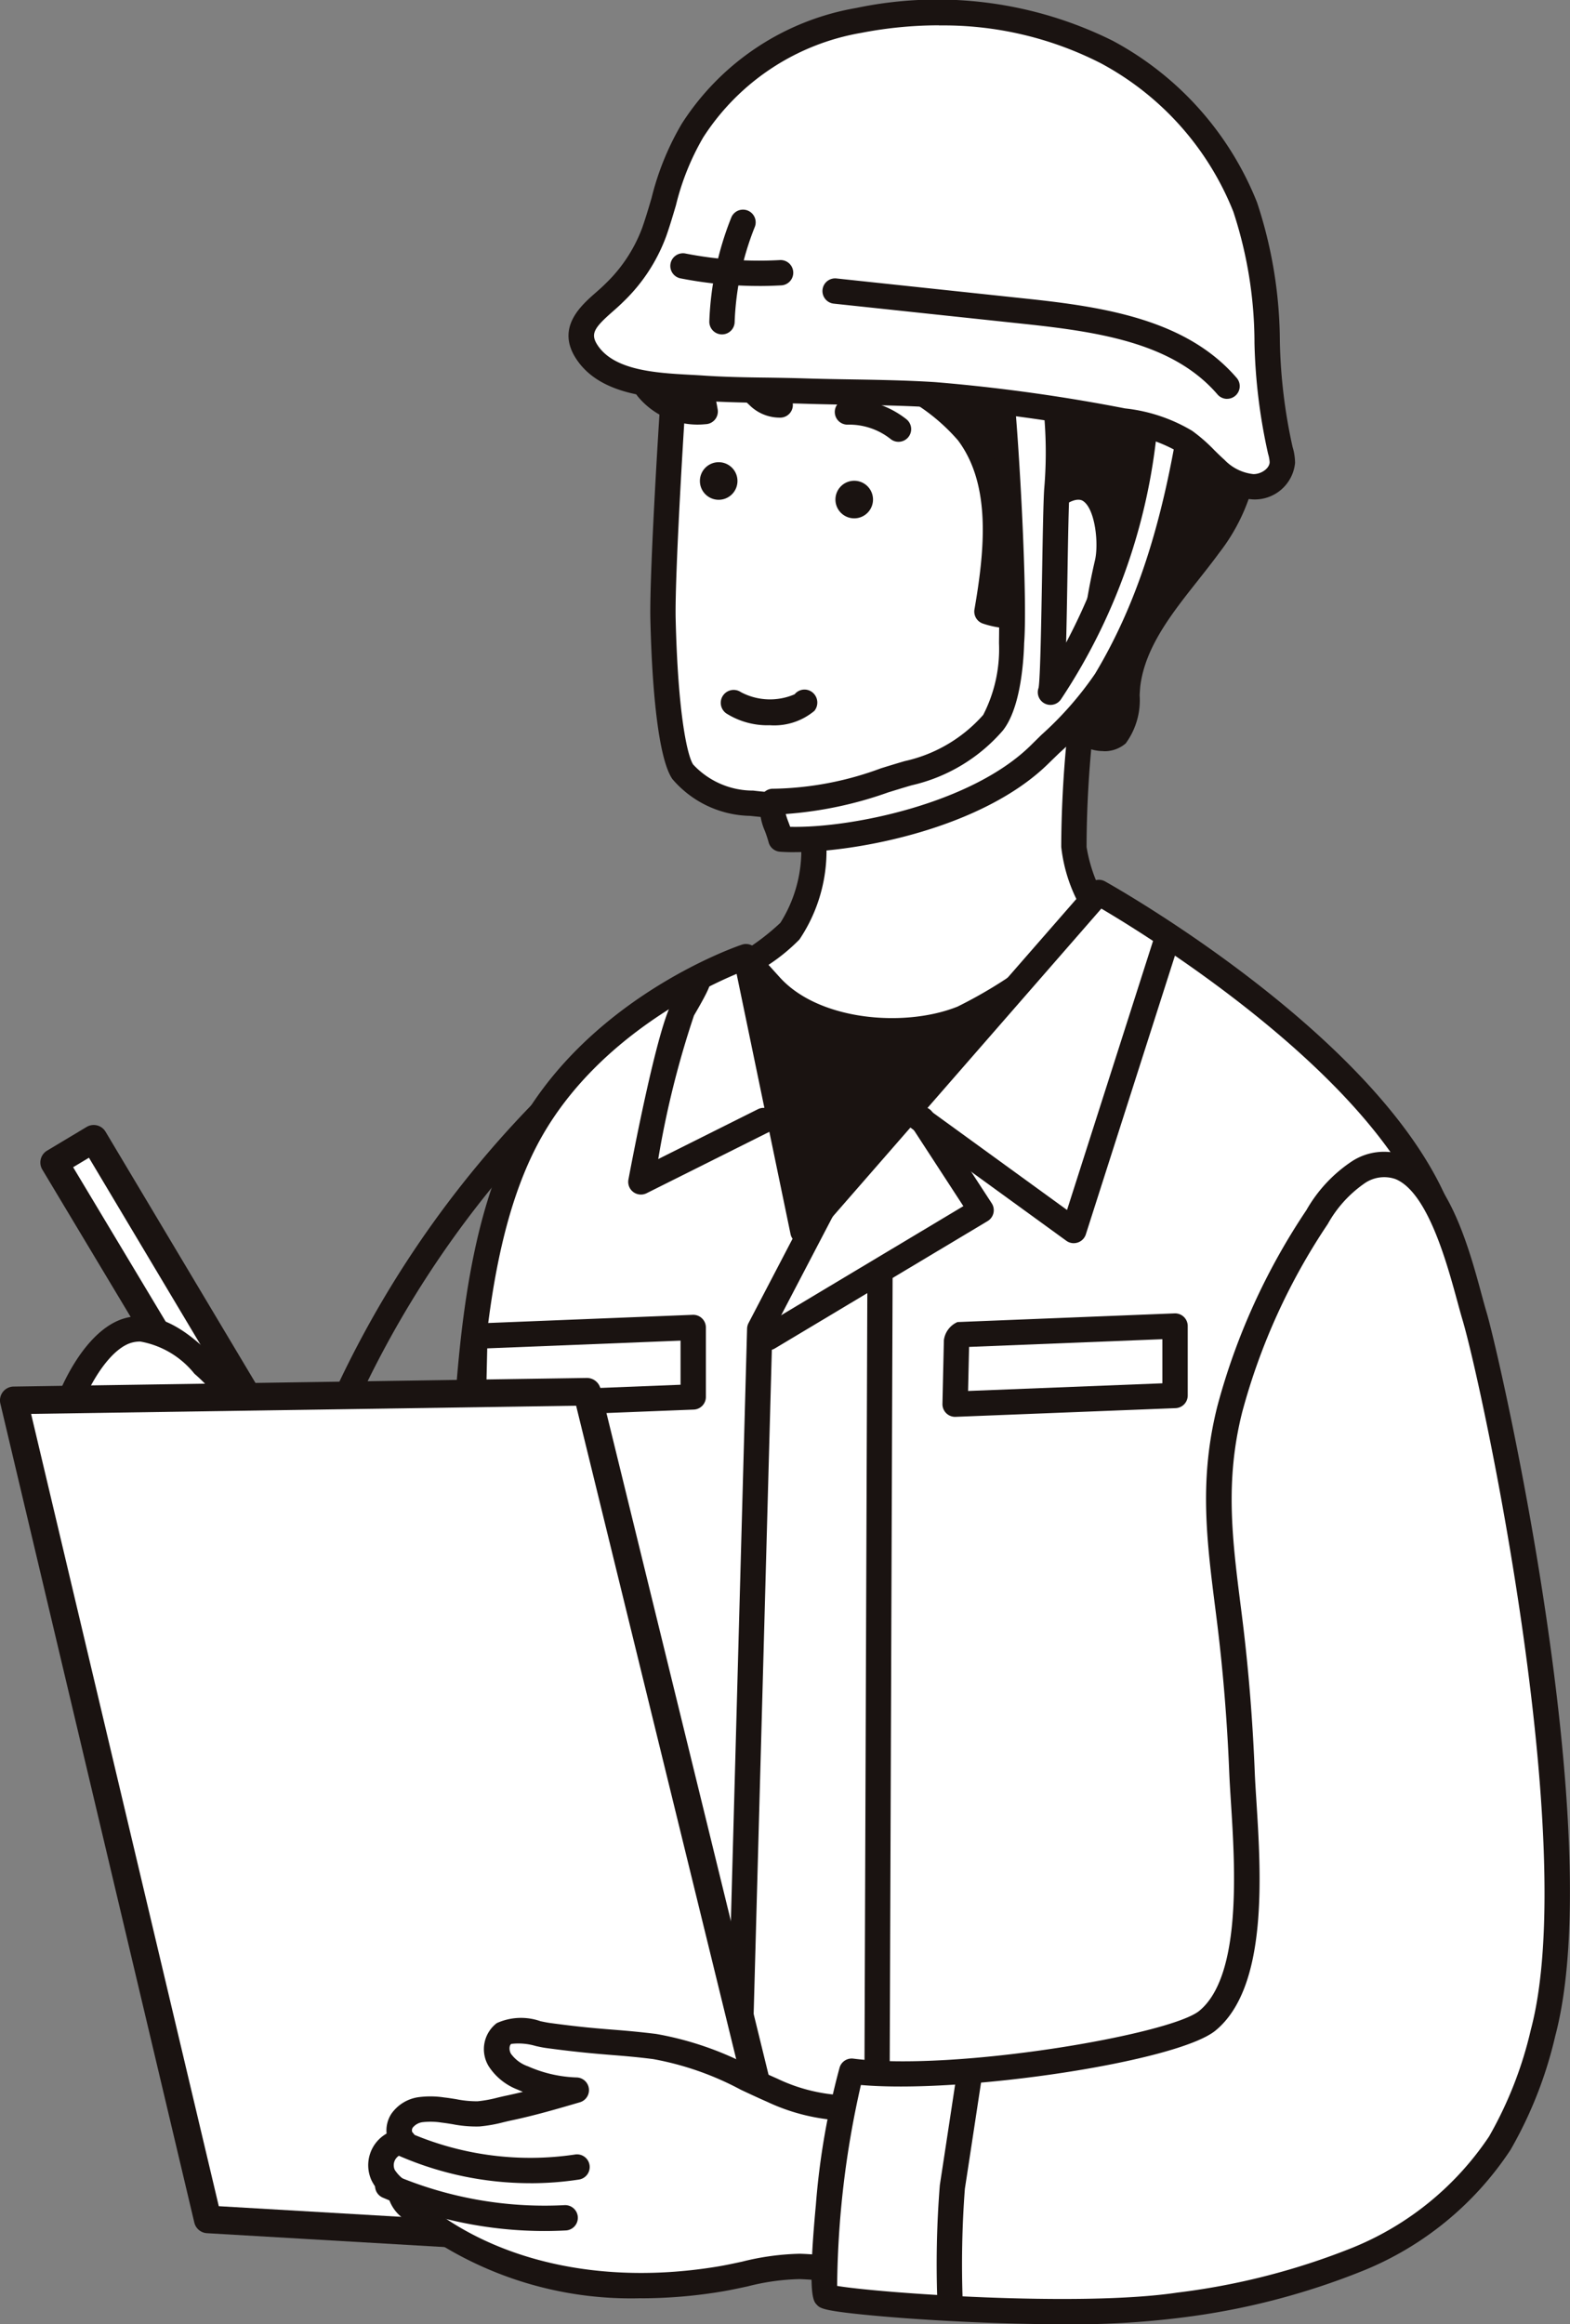
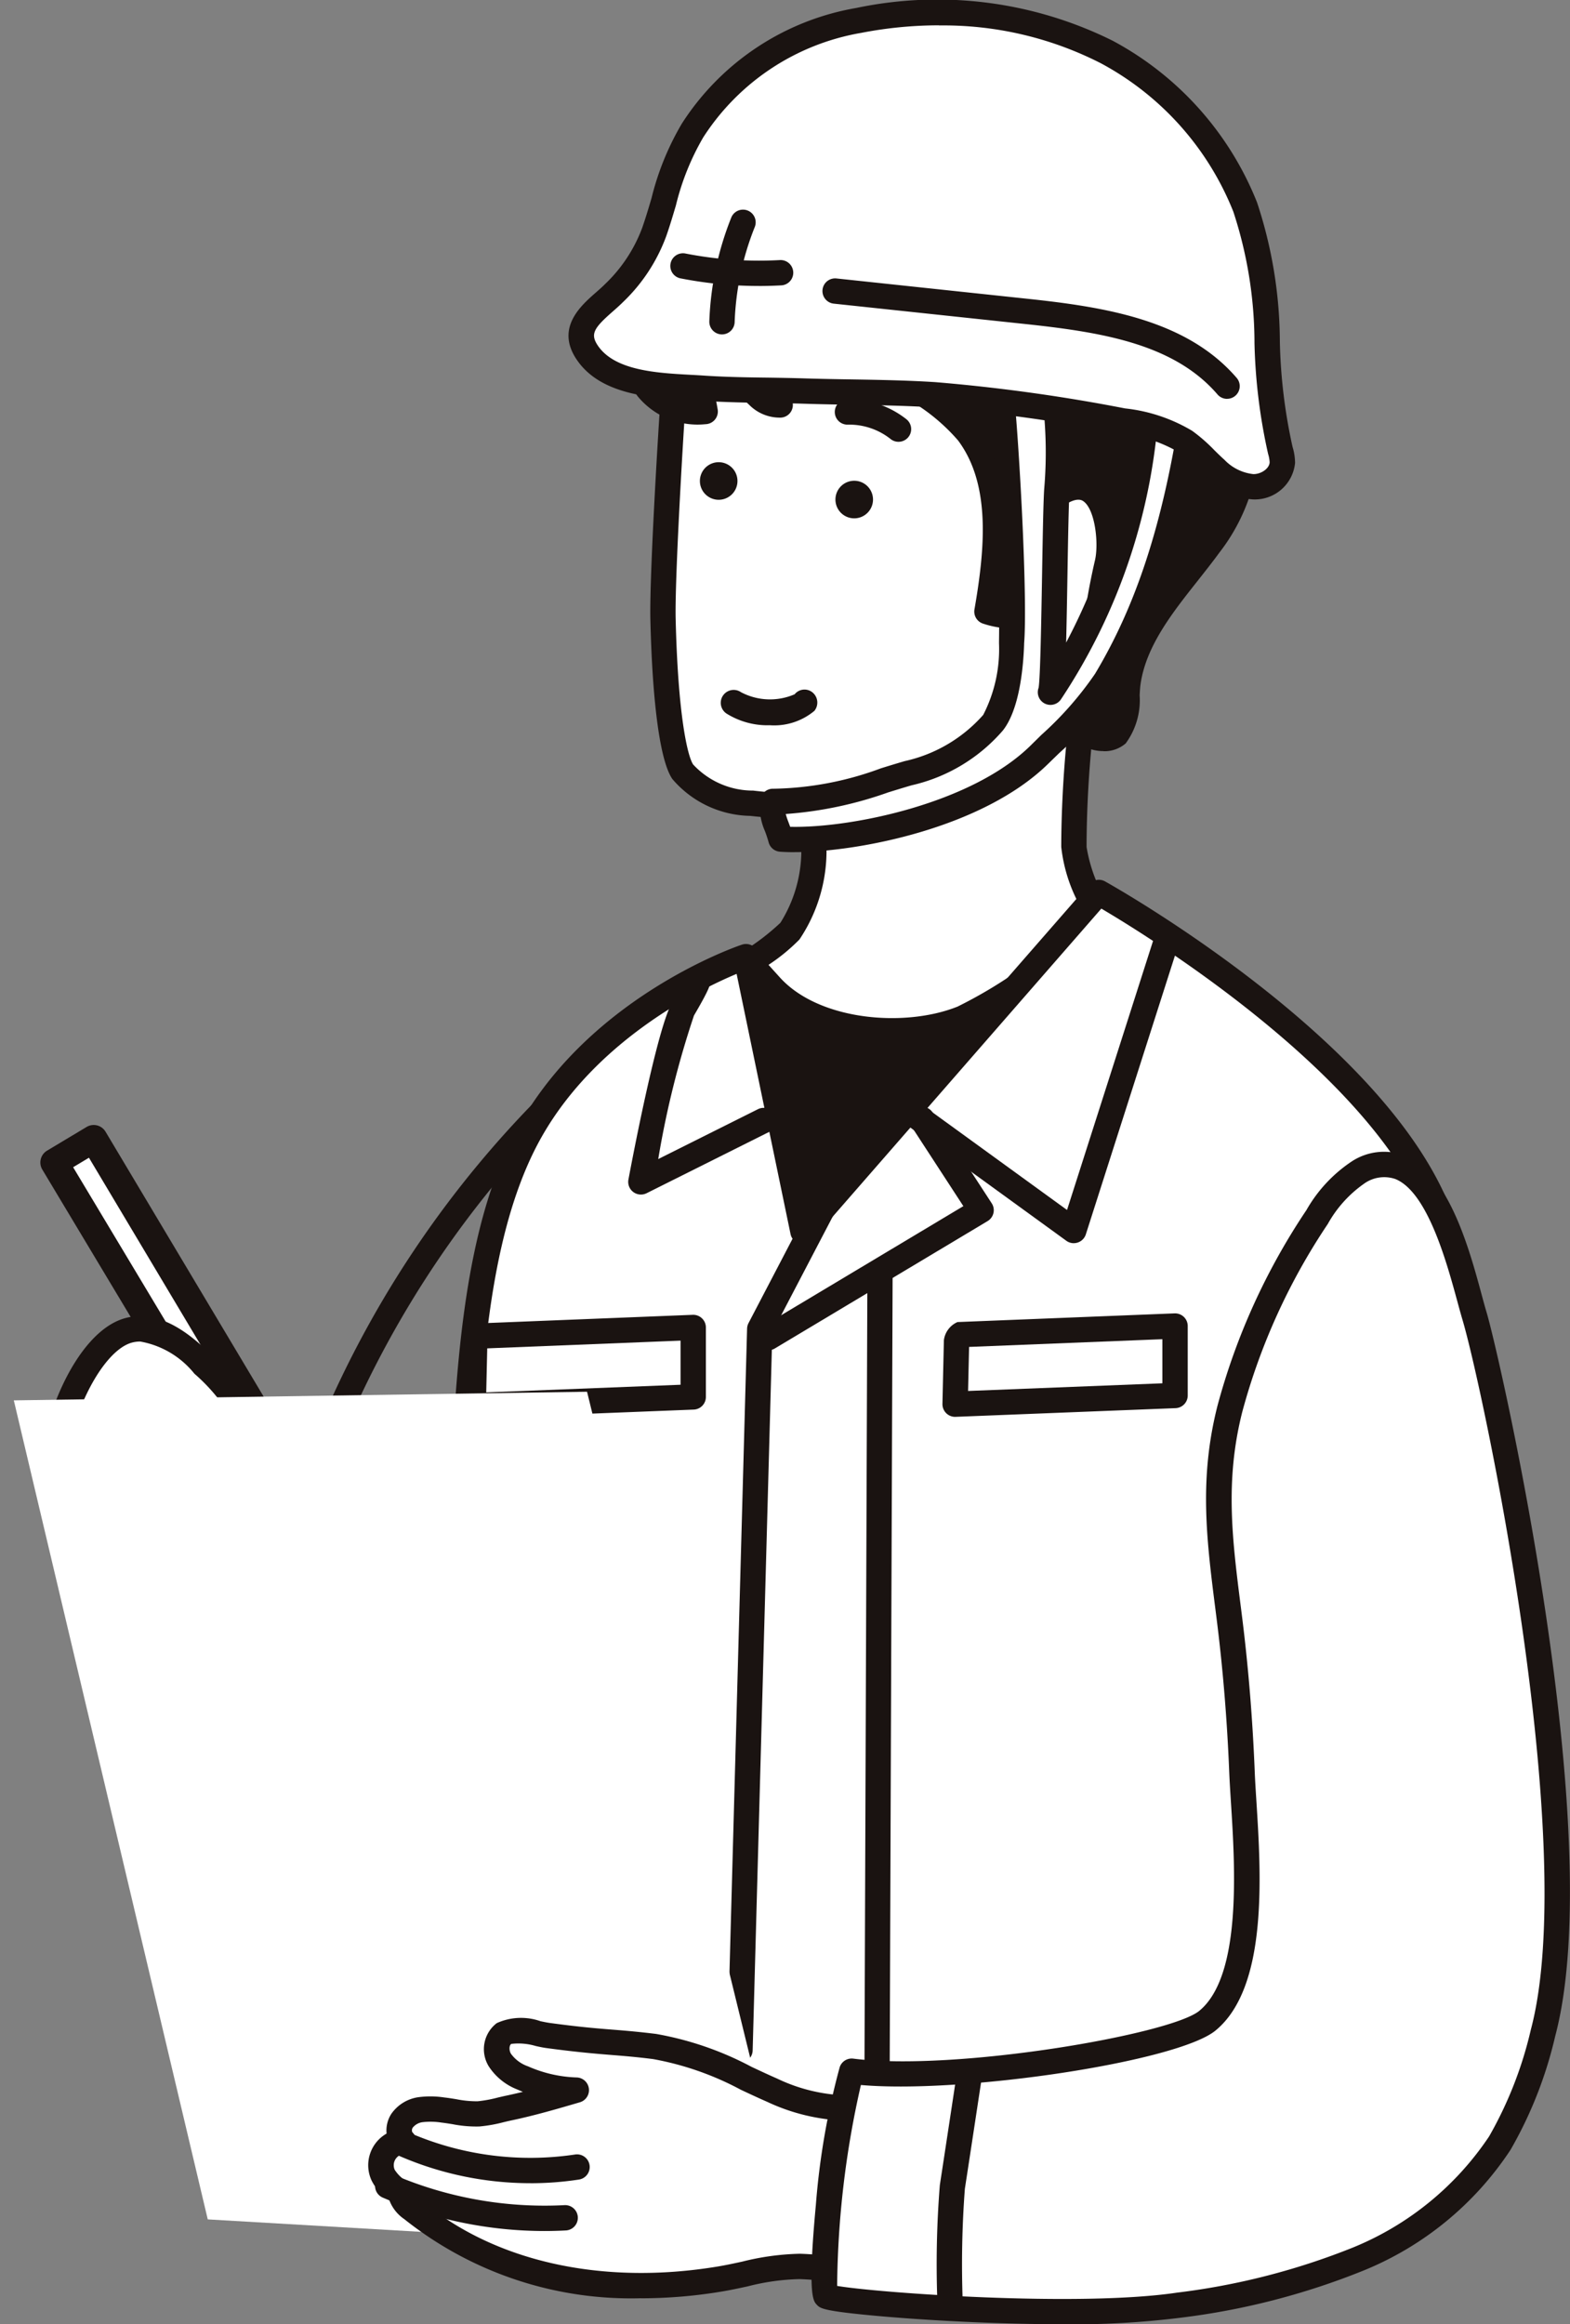
<svg xmlns="http://www.w3.org/2000/svg" id="グループ_2321" data-name="グループ 2321" width="75.221" height="111.339" viewBox="0 0 75.221 111.339">
  <rect x="0" y="0" width="75.221" height="111.339" fill="#808080" stroke="none" />
  <defs>
    <clipPath id="clip-path">
      <rect id="長方形_1735" data-name="長方形 1735" width="75.221" height="111.339" fill="none" />
    </clipPath>
  </defs>
  <path id="パス_56858" data-name="パス 56858" d="M15.371,192.286,8.552,180.922l1.894-1.137,7.576,12.69Z" transform="translate(-5.957 -125.234)" fill="#fff" />
  <g id="グループ_2320" data-name="グループ 2320">
    <g id="グループ_2319" data-name="グループ 2319" clip-path="url(#clip-path)">
      <path id="パス_56859" data-name="パス 56859" d="M16.5,191.618l-.047,0-2.652-.189a.662.662,0,0,1-.52-.32L6.466,179.743a.661.661,0,0,1,.227-.908L8.587,177.7a.661.661,0,0,1,.908.228l7.576,12.691a.661.661,0,0,1-.568,1m-2.262-1.486,1.043.075L8.7,179.174l-.758.455Z" transform="translate(-4.438 -123.715)" fill="#1a1311" />
      <path id="パス_56860" data-name="パス 56860" d="M12.031,209.86c1.33-.347,2.593.679,3.563,1.652a9.146,9.146,0,0,1,2.566,3.681,3.384,3.384,0,0,1-1.361,3.953,1.458,1.458,0,0,0-.677.47c-.217.381.063.842.123,1.276a1.762,1.762,0,0,1-.918,1.634,3.4,3.4,0,0,1-3.16.077,6.125,6.125,0,0,1-2.4-2.19,7.435,7.435,0,0,1-1.349-3.543c-.157-1.955,1.5-6.458,3.618-7.011" transform="translate(-5.853 -146.136)" fill="#fff" />
      <path id="パス_56861" data-name="パス 56861" d="M12.344,222.169a4.383,4.383,0,0,1-1.824-.406,6.675,6.675,0,0,1-2.653-2.4,7.953,7.953,0,0,1-1.453-3.836c-.174-2.18,1.56-6.992,4.07-7.647,1.663-.434,3.163.826,4.146,1.811a9.665,9.665,0,0,1,2.719,3.94,3.975,3.975,0,0,1-1.669,4.664l-.146.071a1.2,1.2,0,0,0-.28.16,1.4,1.4,0,0,0,.082.4,3.476,3.476,0,0,1,.116.493,2.34,2.34,0,0,1-1.2,2.233,3.618,3.618,0,0,1-1.909.518m-1.168-13.162a1.515,1.515,0,0,0-.385.049c-.748.195-1.594,1.183-2.264,2.644a8.885,8.885,0,0,0-.9,3.73,6.852,6.852,0,0,0,1.246,3.249,5.5,5.5,0,0,0,2.157,1.981,2.782,2.782,0,0,0,2.587-.041,1.194,1.194,0,0,0,.637-1.035,2.556,2.556,0,0,0-.079-.322,1.639,1.639,0,0,1,.03-1.338,1.679,1.679,0,0,1,.811-.653l.119-.058a2.791,2.791,0,0,0,1.053-3.241,8.673,8.673,0,0,0-2.413-3.424,4.28,4.28,0,0,0-2.6-1.542m-.538-.539h0Z" transform="translate(-4.46 -144.744)" fill="#1a1311" />
      <path id="パス_56862" data-name="パス 56862" d="M52.969,192.764a2.812,2.812,0,0,1-1.533-.417,3.553,3.553,0,0,1-1.273-1.568,8.215,8.215,0,0,1-.436-6.056,49.691,49.691,0,0,1,10.828-15.978,3.981,3.981,0,0,1,2.8-1.426,2.165,2.165,0,0,1,1.588.824,4.658,4.658,0,0,1,.908,2.366,22.2,22.2,0,0,1-1.6,12.692,18.133,18.133,0,0,1-9.045,9.025,5.724,5.724,0,0,1-2.233.537m-2.123-7.57h0a7.02,7.02,0,0,0,.412,5.062,2.429,2.429,0,0,0,.826,1.065,2.9,2.9,0,0,0,2.637-.208,16.9,16.9,0,0,0,8.425-8.42A20.97,20.97,0,0,0,64.653,170.7a3.617,3.617,0,0,0-.633-1.77.955.955,0,0,0-.717-.4,2.984,2.984,0,0,0-1.9,1.078,48.474,48.474,0,0,0-10.561,15.584" transform="translate(-34.359 -116.549)" fill="#1a1311" />
      <path id="パス_56863" data-name="パス 56863" d="M100.425,205.892a64.444,64.444,0,0,0,7.122,1.186,30.517,30.517,0,0,0,3.078.178l8.336-.061,2.113-61.436-16.824,1.43s-6.54,12.985-7.479,15.8.117,41.973.117,41.973l3.537,2.16Z" transform="translate(-67.137 -101.532)" fill="#1a1311" />
      <path id="パス_56864" data-name="パス 56864" d="M108.937,62.837c.729.087,1.457.122,2.077.205.277.037.606.115.7.379a7,7,0,0,1-.945,5.545,12.058,12.058,0,0,1-1.944,1.5l1.013,1.123c2.028,2.248,6.381,2.684,9.193,1.562,3.165-1.264,6.621-4.929,6.621-4.929a8.275,8.275,0,0,1-1.272-3.281c0-3.041.377-8.17,1.238-9.733,1.4-2.542,1.417-9.179.816-12.145-.9-4.429-2.865-6.4-6.967-7.3a31.492,31.492,0,0,0-6.363-.789,13.828,13.828,0,0,0-1.919.071,6.943,6.943,0,0,0-3.2,1.286c-1.923,1.415-2.442,3.142-2.671,5.323-.133,1.26-.675,10.143-.622,12.366.112,4.646.563,6.751.946,7.308a4.407,4.407,0,0,0,3.3,1.507" transform="translate(-72.921 -24.361)" fill="#fff" />
      <path id="パス_56865" data-name="パス 56865" d="M114.285,72.951a8.561,8.561,0,0,1-6.292-2.352l-1.014-1.124a.607.607,0,0,1,.127-.92,11.086,11.086,0,0,0,1.811-1.381,6.508,6.508,0,0,0,.851-4.876,1.178,1.178,0,0,0-.227-.047c-.311-.042-.656-.071-1.021-.1-.341-.029-.695-.06-1.048-.1a5.013,5.013,0,0,1-3.731-1.766c-.58-.844-.955-3.556-1.053-7.637-.055-2.306.5-11.208.625-12.444.246-2.344.836-4.218,2.915-5.748a7.537,7.537,0,0,1,3.481-1.4,14.344,14.344,0,0,1,2-.076,31.734,31.734,0,0,1,6.487.8c4.411.962,6.494,3.14,7.433,7.768.572,2.825.674,9.738-.879,12.558-.718,1.3-1.162,5.916-1.162,9.44a7.451,7.451,0,0,0,1.176,2.953.607.607,0,0,1-.069.744c-.145.154-3.585,3.777-6.838,5.076a9.818,9.818,0,0,1-3.576.633m-5.933-3.765.542.6c1.879,2.082,6,2.411,8.517,1.4a21.912,21.912,0,0,0,6.083-4.454,7.531,7.531,0,0,1-1.116-3.192c0-2.954.357-8.288,1.313-10.025,1.263-2.294,1.359-8.74.753-11.732-.836-4.123-2.6-5.972-6.5-6.824a30.549,30.549,0,0,0-6.24-.775,13.419,13.419,0,0,0-1.835.066,6.317,6.317,0,0,0-2.919,1.173c-1.726,1.27-2.209,2.816-2.427,4.9-.126,1.2-.671,10.09-.619,12.289.113,4.71.581,6.6.839,6.978a3.912,3.912,0,0,0,2.875,1.249c.34.041.679.07,1.008.1.38.032.739.063,1.078.109a1.349,1.349,0,0,1,1.19.783,7.616,7.616,0,0,1-1.061,6.142,8.975,8.975,0,0,1-1.479,1.213" transform="translate(-71.528 -22.968)" fill="#1a1311" />
      <path id="パス_56866" data-name="パス 56866" d="M126.01,24.667a9.09,9.09,0,0,0-2.245-5.181C122.13,17.629,120,17,117.689,16.378a16.946,16.946,0,0,0-10.79.342,10.854,10.854,0,0,0-6.211,6.74c-.88,2.76-1.527,7.26,2.777,7.167-.134-1-.751-2.306-.491-3.319a2.012,2.012,0,0,1,1.112-1.355,5.9,5.9,0,0,0,1.9,3.9,1.457,1.457,0,0,0,1.077.455,5.161,5.161,0,0,1,2.292-5.4c.069,1.639,1.415,2.928,2.8,3.815s2.939,1.606,3.922,2.921c1.783,2.387,1.373,5.827.9,8.56a3.947,3.947,0,0,0,2.014.132c.07-.014.362-2.467.381-2.693.077-.883.22-2.576,1.064-3.093,2.223-1.361,2.622,2.122,2.3,3.391-.617,2.419-.63,5.016-1.176,7.485-.18.814,1.161,1.089,1.649.643s.434-1.853.517-2.449c.357-2.558,2.422-4.576,3.88-6.584a8.492,8.492,0,0,0,1.671-6.844,5.621,5.621,0,0,0-3.24-4.493,8.048,8.048,0,0,0-.021-1.034" transform="translate(-69.689 -10.912)" fill="#1a1311" />
      <path id="パス_56867" data-name="パス 56867" d="M121.165,45.487a1.972,1.972,0,0,1-.966-.247,1.223,1.223,0,0,1-.625-1.348c.249-1.124.387-2.308.522-3.454a31.087,31.087,0,0,1,.658-4.05c.2-.783.032-2.444-.534-2.862-.071-.052-.287-.211-.859.139s-.721,2-.775,2.613c-.274,3.134-.5,3.178-.87,3.251a4.534,4.534,0,0,1-2.326-.152.608.608,0,0,1-.4-.679c.515-2.967.776-6-.787-8.093a9.19,9.19,0,0,0-2.794-2.18c-.326-.2-.652-.39-.969-.593a6.592,6.592,0,0,1-2.879-3.258,4.545,4.545,0,0,0-1.3,4.151.606.606,0,0,1-.557.788,2.06,2.06,0,0,1-1.506-.612,6.506,6.506,0,0,1-1.9-3.148,1.557,1.557,0,0,0-.113.3,4.294,4.294,0,0,0,.244,1.928,9.584,9.584,0,0,1,.261,1.159.607.607,0,0,1-.588.687,3.712,3.712,0,0,1-3.254-1.343c-1.357-1.815-.654-4.924-.114-6.616a11.46,11.46,0,0,1,6.557-7.116,17.6,17.6,0,0,1,11.179-.367c2.134.574,4.553,1.225,6.374,3.294a9.679,9.679,0,0,1,2.395,5.531c.019.229.029.459.031.688a6.385,6.385,0,0,1,3.224,4.794,9.144,9.144,0,0,1-1.78,7.3c-.326.449-.687.9-1.035,1.344-1.219,1.54-2.479,3.132-2.735,4.967-.017.12-.028.3-.04.5a3.5,3.5,0,0,1-.668,2.316,1.556,1.556,0,0,1-1.06.374m-1.2-13.255a1.622,1.622,0,0,1,.971.317c1.146.846,1.253,3.109.99,4.139a29.749,29.749,0,0,0-.629,3.892,35.967,35.967,0,0,1-.543,3.574.5.5,0,0,0,.286.11.561.561,0,0,0,.36-.046,3.811,3.811,0,0,0,.276-1.494c.014-.228.026-.424.049-.59.3-2.162,1.666-3.885,2.985-5.552.356-.45.693-.875,1-1.3a7.917,7.917,0,0,0,1.563-6.392,5.028,5.028,0,0,0-2.853-4.019.607.607,0,0,1-.393-.6,7.417,7.417,0,0,0-.019-.956,8.454,8.454,0,0,0-2.1-4.83c-1.466-1.665-3.319-2.262-5.778-2.924a16.408,16.408,0,0,0-10.4.317A10.25,10.25,0,0,0,99.88,22.24c-.377,1.183-1.139,4.089-.069,5.52a2.166,2.166,0,0,0,1.511.816c-.024-.091-.049-.184-.074-.279A5.155,5.155,0,0,1,101,25.753a2.6,2.6,0,0,1,1.462-1.763.607.607,0,0,1,.843.515,5.277,5.277,0,0,0,1.617,3.416,5.9,5.9,0,0,1,2.751-4.946.606.606,0,0,1,.9.5c.061,1.455,1.4,2.614,2.517,3.329.306.2.621.384.936.573a10.23,10.23,0,0,1,3.144,2.5c1.734,2.321,1.6,5.417,1.1,8.474a3.292,3.292,0,0,0,.819.039c.1-.653.262-1.979.282-2.2.088-1.017.251-2.884,1.351-3.558a2.379,2.379,0,0,1,1.242-.4" transform="translate(-68.302 -9.507)" fill="#1a1311" />
      <path id="パス_56868" data-name="パス 56868" d="M116.15,110.582a3.7,3.7,0,0,1-2.067-.565.618.618,0,0,1,.7-1.019,2.973,2.973,0,0,0,2.572.1.606.606,0,0,1,.86-.085.63.63,0,0,1,.085.88,3,3,0,0,1-2.151.687" transform="translate(-79.282 -75.84)" fill="#1a1311" />
      <path id="パス_56869" data-name="パス 56869" d="M98.693,140.89s15.276,8.544,16.821,17.231c1.761,9.906.407,20.9-.268,30.853-.248,3.65.553,11.948-2.307,14.619-3.977,3.714-15.08,2.451-20,2.276A172.293,172.293,0,0,1,70.9,203.661c-3.666-.608-4.6-1.014-4.773-4.432a64.684,64.684,0,0,1,.491-7.543c.376-5.51.787-11.017,1.276-16.518.6-6.693.143-16.234,3.314-22.38,3.282-6.359,10.579-8.821,10.579-8.821l2.729,13.167Z" transform="translate(-46.045 -98.141)" fill="#fff" />
      <path id="パス_56870" data-name="パス 56870" d="M100.218,205.433c-2.239,0-4.445-.124-6.334-.231-.867-.049-1.686-.095-2.365-.119a173.456,173.456,0,0,1-22.114-2.216c-3.827-.634-5.081-1.162-5.28-5a34.385,34.385,0,0,1,.272-5.227c.085-.828.166-1.61.219-2.389.436-6.389.842-11.642,1.277-16.53.141-1.582.222-3.319.309-5.158.278-5.928.594-12.647,3.07-17.447C72.63,144.614,79.891,142.1,80.2,142a.607.607,0,0,1,.788.452l2.481,11.97L96.843,139.1a.607.607,0,0,1,.753-.13c.634.355,15.546,8.787,17.122,17.654,1.484,8.348.786,17.325.111,26.006-.128,1.65-.261,3.356-.372,4.994-.054.8-.057,1.817-.06,3-.011,4.124-.027,9.772-2.438,12.024-2.428,2.267-7.155,2.789-11.742,2.789M79.944,143.4c-1.817.761-7.024,3.3-9.592,8.273-2.355,4.565-2.664,11.143-2.937,16.948-.087,1.852-.169,3.6-.312,5.208-.435,4.881-.84,10.125-1.276,16.506-.055.8-.14,1.628-.223,2.43a33.506,33.506,0,0,0-.268,5.04c.156,2.988.681,3.271,4.267,3.865a172.244,172.244,0,0,0,21.958,2.2c.691.025,1.516.071,2.39.12,5.216.294,13.945.787,17.179-2.234,2.027-1.893,2.042-7.238,2.053-11.14,0-1.2.006-2.239.063-3.076.112-1.645.245-3.354.373-5.006.669-8.605,1.361-17.5-.1-25.7-1.334-7.507-13.638-15.111-16.1-16.561L83.579,156.14a.607.607,0,0,1-1.051-.276Z" transform="translate(-44.652 -96.748)" fill="#1a1311" />
      <path id="パス_56871" data-name="パス 56871" d="M111.424,74.784a.9.9,0,1,1,.9-.9.9.9,0,0,1-.9.9" transform="translate(-76.991 -50.843)" fill="#1a1311" />
      <path id="パス_56872" data-name="パス 56872" d="M132.826,77.715a.9.9,0,1,1,.9-.9.9.9,0,0,1-.9.9" transform="translate(-91.899 -52.885)" fill="#1a1311" />
      <path id="パス_56873" data-name="パス 56873" d="M134.87,65.073a.6.6,0,0,1-.379-.133,3.19,3.19,0,0,0-2.051-.689.607.607,0,0,1-.032-1.214,4.455,4.455,0,0,1,2.842.956.607.607,0,0,1-.38,1.08" transform="translate(-91.821 -43.909)" fill="#1a1311" />
      <path id="パス_56874" data-name="パス 56874" d="M150.174,162.128a.607.607,0,0,1-.357-.116l-7.834-5.685a.607.607,0,0,1,.713-.982l7.155,5.192,4.112-12.859a.607.607,0,1,1,1.156.37l-4.367,13.657a.608.608,0,0,1-.578.422" transform="translate(-98.728 -102.575)" fill="#1a1311" />
      <path id="パス_56875" data-name="パス 56875" d="M99.817,163.778a.607.607,0,0,1-.6-.718c.138-.737,1.365-7.24,2.091-8.475a10.579,10.579,0,0,0,.627-1.155.607.607,0,0,1,1.2.145c0,.143,0,.3-.777,1.625a44.611,44.611,0,0,0-1.713,6.878l4.777-2.389a.607.607,0,0,1,.543,1.086l-5.877,2.939a.608.608,0,0,1-.271.064m2.1-10.2h0Zm0,0h0Z" transform="translate(-69.108 -106.555)" fill="#1a1311" />
      <path id="パス_56876" data-name="パス 56876" d="M115.462,229.242h-.017a.607.607,0,0,1-.59-.623l.945-34.547a.612.612,0,0,1,.069-.264l3.258-6.24a.607.607,0,0,1,1.076.562l-3.194,6.115-.942,34.407a.607.607,0,0,1-.606.59" transform="translate(-80.006 -130.428)" fill="#1a1311" />
      <path id="パス_56877" data-name="パス 56877" d="M119.948,186.358a.607.607,0,0,1-.312-1.128l9.65-5.777-2.5-3.84a.607.607,0,0,1,1.017-.662l2.843,4.368a.607.607,0,0,1-.2.851l-10.191,6.1a.6.6,0,0,1-.311.086" transform="translate(-83.13 -121.675)" fill="#1a1311" />
      <path id="パス_56878" data-name="パス 56878" d="M137.085,238.806h0a.607.607,0,0,1-.6-.609l.139-37.784a.618.618,0,0,1,.609-.6.607.607,0,0,1,.6.609l-.139,37.784a.607.607,0,0,1-.607.6" transform="translate(-95.067 -139.182)" fill="#1a1311" />
      <path id="パス_56879" data-name="パス 56879" d="M150.955,209.765l10.4-.416v3.328l-10.538.416.069-3.05Z" transform="translate(-105.055 -145.828)" fill="#fff" />
      <path id="パス_56880" data-name="パス 56880" d="M149.423,212.306a.608.608,0,0,1-.607-.621l.069-3.05a1.1,1.1,0,0,1,.652-.87l10.4-.416a.607.607,0,0,1,.631.606v3.328a.607.607,0,0,1-.583.606l-10.538.416h-.024m.669-3.349-.048,2.11,9.309-.367v-2.113Z" transform="translate(-103.662 -144.434)" fill="#1a1311" />
      <path id="パス_56881" data-name="パス 56881" d="M74.869,209.993l10.4-.416V212.9l-10.538.416.069-3.05Z" transform="translate(-52.055 -145.987)" fill="#fff" />
      <path id="パス_56882" data-name="パス 56882" d="M73.337,212.535a.608.608,0,0,1-.607-.621l.069-3.05a1.1,1.1,0,0,1,.652-.87l10.4-.416a.607.607,0,0,1,.631.606v3.328a.607.607,0,0,1-.583.606l-10.538.416h-.024m.669-3.349-.048,2.11,9.31-.367v-2.113Z" transform="translate(-50.662 -144.594)" fill="#1a1311" />
      <path id="パス_56883" data-name="パス 56883" d="M130.267,340.049a.29.29,0,1,1-.29-.29.29.29,0,0,1,.29.29" transform="translate(-90.337 -236.668)" fill="#1a1311" />
      <path id="パス_56884" data-name="パス 56884" d="M128.584,339.552a.9.9,0,1,1,.9-.9.9.9,0,0,1-.9.9m0-1.214a.317.317,0,1,0,.317.317.317.317,0,0,0-.317-.317" transform="translate(-88.944 -235.275)" fill="#1a1311" />
      <path id="パス_56885" data-name="パス 56885" d="M133.448,70.245c-.007.091-.038,2.749-.888,3.829a7.778,7.778,0,0,1-4.07,2.422c-2.154.629-4.24,1.439-6.482,1.347-.093.793.176,1.033.38,1.805,2.566.19,9.138-.82,12.417-4.064a20.306,20.306,0,0,0,3.168-3.538,35.168,35.168,0,0,0,4.2-13.081,10.705,10.705,0,0,0-2.2-1.006,28.275,28.275,0,0,1-4.665,14.658c.186-.276.2-8,.306-9.67a20.84,20.84,0,0,0-.153-4.928c-.191-1.108-.181-1.052-1.169-1.232a2.915,2.915,0,0,0-1.621-.043c.327-.129.982,10.931.773,13.5" transform="translate(-84.975 -39.455)" fill="#fff" />
      <path id="パス_56886" data-name="パス 56886" d="M121.641,78.884c-.252,0-.483-.008-.691-.023a.607.607,0,0,1-.542-.45,5.6,5.6,0,0,0-.182-.551,2.771,2.771,0,0,1-.214-1.481.605.605,0,0,1,.627-.535,15.42,15.42,0,0,0,5.151-.979c.377-.117.756-.233,1.137-.344a7.037,7.037,0,0,0,3.763-2.215,6.883,6.883,0,0,0,.756-3.422c0-.044,0-.072,0-.082a102.468,102.468,0,0,0-.665-13.1.589.589,0,0,1-.068-.127.606.606,0,0,1,.341-.787h0a3,3,0,0,1,1.748-.028l.338.063c1.168.209,1.312.469,1.525,1.7a21.637,21.637,0,0,1,.16,5.073c-.043.656-.071,2.3-.1,4.04-.023,1.372-.043,2.413-.063,3.207a28.709,28.709,0,0,0,3.313-12.317.607.607,0,0,1,.794-.536,11.322,11.322,0,0,1,2.324,1.063.607.607,0,0,1,.287.61c-.856,5.69-2.177,9.793-4.284,13.3a17.064,17.064,0,0,1-2.765,3.172c-.17.165-.337.327-.5.486-3.146,3.113-9.164,4.261-12.2,4.261m-.192-1.214c2.863.07,8.69-1.093,11.536-3.909.162-.161.331-.325.5-.493a16.207,16.207,0,0,0,2.571-2.926c1.971-3.285,3.23-7.138,4.062-12.451a10.051,10.051,0,0,0-.993-.477,28.343,28.343,0,0,1-4.7,14.148h0a.607.607,0,0,1-1.072-.552c.082-.473.13-3.314.166-5.4.03-1.756.058-3.414.1-4.1a20.521,20.521,0,0,0-.145-4.785,6.361,6.361,0,0,0-.126-.628c-.086-.026-.26-.057-.417-.085l-.355-.066c-.191-.037-.37-.072-.537-.087.131.813.272,2.352.444,5.351.152,2.66.289,6.263.176,7.677v.034c-.037,1.108-.219,3.119-1.015,4.131a8.165,8.165,0,0,1-4.377,2.63c-.375.109-.748.225-1.12.339a18.522,18.522,0,0,1-4.909,1.035,3.418,3.418,0,0,0,.125.376c.027.073.056.15.085.233m11.967-6.786h0m-1.362-2.033h0Z" transform="translate(-83.582 -38.061)" fill="#1a1311" />
      <path id="パス_56887" data-name="パス 56887" d="M97.126,7.648a21.619,21.619,0,0,0-1.834,4.858,7.838,7.838,0,0,1-1.922,2.924c-.783.792-2.153,1.533-1.308,2.823,1.088,1.661,3.776,1.615,5.531,1.734,1.633.111,3.266.09,4.9.142,2.081.066,4.166.044,6.244.179a83.135,83.135,0,0,1,9.007,1.249,7.417,7.417,0,0,1,2.974.974,16.107,16.107,0,0,1,1.49,1.345,2.842,2.842,0,0,0,1.779.837,1.344,1.344,0,0,0,1.4-1.157,2.164,2.164,0,0,0-.1-.6c-.983-3.8-.234-7.916-1.679-11.643a14.461,14.461,0,0,0-6.628-7.429,18.314,18.314,0,0,0-11.883-1.512,11.844,11.844,0,0,0-7.968,5.275" transform="translate(-63.942 -1.396)" fill="#fff" />
      <path id="パス_56888" data-name="パス 56888" d="M122.6,23.924h-.023a3.343,3.343,0,0,1-2.175-.99c-.184-.163-.36-.336-.536-.51a6.9,6.9,0,0,0-.895-.788,7.015,7.015,0,0,0-2.736-.877,82.986,82.986,0,0,0-8.942-1.241c-1.317-.085-2.666-.107-3.971-.129-.751-.012-1.5-.025-2.253-.049-.577-.018-1.153-.027-1.73-.037-1.044-.016-2.123-.034-3.193-.106-.186-.013-.383-.024-.588-.035-1.8-.1-4.271-.233-5.41-1.972-.978-1.492.222-2.545.939-3.174.163-.143.316-.277.445-.408a7.176,7.176,0,0,0,1.781-2.7c.161-.46.306-.948.445-1.419a13.217,13.217,0,0,1,1.453-3.569,12.431,12.431,0,0,1,8.36-5.539,18.878,18.878,0,0,1,12.284,1.572A15.12,15.12,0,0,1,122.77,9.7a21.419,21.419,0,0,1,1.092,6.675,25.62,25.62,0,0,0,.609,5.036,2.659,2.659,0,0,1,.119.768,1.939,1.939,0,0,1-1.986,1.746M107.539,1.213a19.573,19.573,0,0,0-3.73.361,11.26,11.26,0,0,0-7.576,5.01,12.142,12.142,0,0,0-1.306,3.251c-.144.485-.292.988-.464,1.476A8.337,8.337,0,0,1,92.4,14.462c-.16.161-.337.316-.508.467-.884.776-1.074,1.063-.724,1.6.8,1.226,2.832,1.337,4.461,1.426.21.011.412.022.6.035,1.038.071,2.1.088,3.13.1.583.009,1.166.019,1.749.037.745.023,1.49.036,2.234.048,1.319.022,2.683.045,4.029.132a83.94,83.94,0,0,1,9.074,1.257,7.92,7.92,0,0,1,3.213,1.072,7.89,7.89,0,0,1,1.06.924c.161.159.322.318.49.467a2.246,2.246,0,0,0,1.383.684h.009c.383,0,.764-.279.772-.567a1.61,1.61,0,0,0-.073-.4,26.917,26.917,0,0,1-.653-5.3,20.207,20.207,0,0,0-1.012-6.3,13.892,13.892,0,0,0-6.348-7.113,16.573,16.573,0,0,0-7.752-1.812M95.726,6.253h0Z" transform="translate(-62.542 0)" fill="#1a1311" />
      <path id="パス_56889" data-name="パス 56889" d="M112.613,39.032h-.022a.607.607,0,0,1-.585-.629,14.79,14.79,0,0,1,1.058-4.985.607.607,0,0,1,1.126.452,13.567,13.567,0,0,0-.971,4.577.607.607,0,0,1-.606.585" transform="translate(-78.021 -23.013)" fill="#1a1311" />
      <path id="パス_56890" data-name="パス 56890" d="M110.124,41.559a19.522,19.522,0,0,1-3.738-.361.607.607,0,1,1,.233-1.191,18.3,18.3,0,0,0,4.5.312.607.607,0,1,1,.066,1.212c-.352.019-.7.029-1.057.029" transform="translate(-73.764 -27.86)" fill="#1a1311" />
      <path id="パス_56891" data-name="パス 56891" d="M149.282,49.724a.605.605,0,0,1-.46-.211c-2.094-2.434-5.565-2.986-9.239-3.377l-9.134-.972a.607.607,0,1,1,.128-1.207l9.134.972c3.769.4,7.649,1.024,10.031,3.793a.607.607,0,0,1-.46,1" transform="translate(-90.489 -30.617)" fill="#1a1311" />
      <path id="パス_56892" data-name="パス 56892" d="M11.472,259.371,2.18,220.137l27.464-.413,10.118,41.3Z" transform="translate(-1.518 -153.055)" fill="#fff" />
-       <path id="パス_56893" data-name="パス 56893" d="M38.243,260.166H38.2L9.915,258.513A.662.662,0,0,1,9.309,258L.017,218.771a.662.662,0,0,1,.634-.814l27.463-.413a.672.672,0,0,1,.653.5l10.118,41.3a.662.662,0,0,1-.643.819M10.483,257.22l26.9,1.571-9.78-39.917-26.113.393Z" transform="translate(0 -151.536)" fill="#1a1311" />
      <path id="パス_56894" data-name="パス 56894" d="M86.251,326.3a3.1,3.1,0,0,0-1.725-2.372c-.478-.159-1.6.328-2.188.342a8.776,8.776,0,0,1-3.444-.85c-1.83-.8-3.609-1.836-5.632-2.093-1.838-.234-2.46-.174-5.1-.527-.589-.079-1.63-.428-2.119-.093a.976.976,0,0,0-.2,1.266,2.274,2.274,0,0,0,1.1.863,6.81,6.81,0,0,0,2.563.585c-1.067.313-2.136.624-3.225.854a10.707,10.707,0,0,1-1.454.281,10.5,10.5,0,0,1-1.7-.183,3.9,3.9,0,0,0-1.069-.018,1.31,1.31,0,0,0-.9.532.8.8,0,0,0,.069.986,1.146,1.146,0,0,0-.975,1.618,2.246,2.246,0,0,0,.913.876c-.149.309.375.665.573.83,3.927,3.284,9.549,4.117,14.657,3.266a21.373,21.373,0,0,1,3.82-.6c2.594.041,5.219,1.418,6.121-2.243a7.612,7.612,0,0,0-.087-3.32" transform="translate(-41.901 -223.3)" fill="#fff" />
      <path id="パス_56895" data-name="パス 56895" d="M71.223,332a17.422,17.422,0,0,1-11.264-3.726l-.075-.06a1.9,1.9,0,0,1-.723-.915,2.37,2.37,0,0,1-.852-.945,1.745,1.745,0,0,1,.722-2.242,1.466,1.466,0,0,1,.226-.943,1.911,1.911,0,0,1,1.3-.8,4.395,4.395,0,0,1,1.236.013c.185.02.379.051.575.083a4.974,4.974,0,0,0,1.025.1,6.169,6.169,0,0,0,.959-.176c.139-.033.276-.065.409-.093q.4-.085.8-.183-.13-.052-.257-.109a2.872,2.872,0,0,1-1.381-1.117,1.57,1.57,0,0,1,.387-2.066,2.814,2.814,0,0,1,2.1-.09c.162.033.313.065.441.082,1.466.2,2.287.263,3.079.326.615.049,1.2.1,2.015.2a15.386,15.386,0,0,1,4.57,1.576c.409.192.817.383,1.228.563a8.183,8.183,0,0,0,3.187.8,4.591,4.591,0,0,0,.778-.161,3.074,3.074,0,0,1,1.615-.151,3.591,3.591,0,0,1,2.123,2.8,8.256,8.256,0,0,1,.088,3.613c-.837,3.393-3.11,3.1-5.115,2.849a14.794,14.794,0,0,0-1.6-.145,10.876,10.876,0,0,0-2.489.349c-.4.086-.809.175-1.222.244a23.638,23.638,0,0,1-3.881.327m-10.844-4.962a2.883,2.883,0,0,0,.26.225l.1.079c3.481,2.911,8.645,4.052,14.167,3.133.384-.064.763-.146,1.164-.233a12.3,12.3,0,0,1,2.765-.376,15.656,15.656,0,0,1,1.739.155c2,.254,3.206.407,3.784-1.936a7,7,0,0,0-.086-3.027h0c-.154-.612-.53-1.679-1.327-1.943a3.815,3.815,0,0,0-.93.174,5.016,5.016,0,0,1-1.052.2,9.5,9.5,0,0,1-3.7-.9c-.421-.184-.839-.38-1.258-.576a14.266,14.266,0,0,0-4.208-1.472c-.791-.1-1.358-.146-1.959-.194-.771-.062-1.645-.132-3.143-.333-.152-.02-.331-.056-.524-.1a2.9,2.9,0,0,0-1.172-.1c-.1.069-.11.3-.018.465a1.686,1.686,0,0,0,.821.609,6.229,6.229,0,0,0,2.334.533.607.607,0,0,1,.152,1.189c-1.053.309-2.143.628-3.27.866-.123.026-.251.056-.38.087a7.03,7.03,0,0,1-1.162.206,5.881,5.881,0,0,1-1.293-.11c-.176-.028-.349-.056-.515-.075a3.385,3.385,0,0,0-.9-.023.722.722,0,0,0-.487.263.234.234,0,0,0-.022.218.607.607,0,0,1-.383,1.045.539.539,0,0,0-.458.761,1.782,1.782,0,0,0,.687.615.607.607,0,0,1,.278.572" transform="translate(-40.509 -221.907)" fill="#1a1311" />
      <path id="パス_56896" data-name="パス 56896" d="M68.153,338.851a15.761,15.761,0,0,1-6.45-1.376.607.607,0,0,1,.5-1.106,14.523,14.523,0,0,0,8.075,1.109.607.607,0,1,1,.183,1.2,15.3,15.3,0,0,1-2.308.174" transform="translate(-42.732 -234.269)" fill="#1a1311" />
      <path id="パス_56897" data-name="パス 56897" d="M67.321,345.868a19.6,19.6,0,0,1-7.763-1.606.607.607,0,0,1,.482-1.114,18.38,18.38,0,0,0,8.25,1.48.607.607,0,0,1,.065,1.212q-.517.028-1.034.028" transform="translate(-41.232 -238.995)" fill="#1a1311" />
      <path id="パス_56898" data-name="パス 56898" d="M148.511,224.845c-1.646,1.349-12.3,3.024-17.035,2.419-1.052,3.135-1.5,10.485-1.243,10.761.294.31,11.7,1.222,16.924.443a33.687,33.687,0,0,0,8.592-2.212,14.835,14.835,0,0,0,6.78-5.553,19.374,19.374,0,0,0,2.067-5.277c2.473-9.3-2.514-31.777-3.284-34.349-.648-2.165-1.992-9-5.617-6.845a6.306,6.306,0,0,0-1.923,2.112,31.112,31.112,0,0,0-4.182,9.191c-.9,3.543-.473,6.457-.031,9.957.313,2.477.513,4.97.613,7.464.116,2.91.982,9.72-1.661,11.887" transform="translate(-90.667 -128.043)" fill="#fff" />
      <path id="パス_56899" data-name="パス 56899" d="M140.183,237.985c-1.805,0-3.535-.062-4.766-.121-1.663-.079-3.3-.194-4.61-.322-2.144-.21-2.252-.324-2.415-.5s-.439-.463-.035-4.782a35.518,35.518,0,0,1,1.142-6.589.606.606,0,0,1,.652-.409c4.87.622,15.189-1.152,16.573-2.287,2.046-1.677,1.716-6.892,1.518-10.007-.033-.52-.062-.989-.079-1.386-.1-2.521-.306-5.015-.609-7.412l-.049-.39c-.428-3.365-.8-6.271.093-9.792a31.386,31.386,0,0,1,4.261-9.372,6.89,6.89,0,0,1,2.123-2.3,2.819,2.819,0,0,1,2.588-.315c2.111.855,3.1,4.5,3.688,6.676.086.319.163.6.232.831.645,2.154,5.855,25.024,3.289,34.679a19.9,19.9,0,0,1-2.138,5.44,15.359,15.359,0,0,1-7.052,5.789,34.531,34.531,0,0,1-8.746,2.256,41.289,41.289,0,0,1-5.664.314m-10.812-1.838c1.9.327,11.555,1.03,16.3.323a33.413,33.413,0,0,0,8.438-2.167,14.358,14.358,0,0,0,6.507-5.316,18.808,18.808,0,0,0,2-5.113c2.353-8.853-2.311-30.785-3.279-34.019-.071-.238-.151-.531-.241-.862-.5-1.831-1.42-5.24-2.972-5.868a1.652,1.652,0,0,0-1.512.233,5.782,5.782,0,0,0-1.724,1.92,30.2,30.2,0,0,0-4.1,9.01c-.834,3.3-.478,6.1-.066,9.343l.049.39c.307,2.431.515,4.96.617,7.516.015.389.045.849.077,1.358.226,3.565.567,8.952-1.96,11.023-1.822,1.494-12.09,3.035-16.987,2.606a44.725,44.725,0,0,0-1.138,9.624m.024.27h0m17.716-12.969h0Z" transform="translate(-89.267 -126.647)" fill="#1a1311" />
      <path id="パス_56900" data-name="パス 56900" d="M148.546,339.156a.607.607,0,0,1-.606-.59,47.617,47.617,0,0,1,.12-5.534c.226-1.469.791-5.2.791-5.2l1.2.182s-.565,3.73-.792,5.2a48.157,48.157,0,0,0-.106,5.315.607.607,0,0,1-.589.624h-.018" transform="translate(-103.031 -228.362)" fill="#1a1311" />
    </g>
  </g>
</svg>